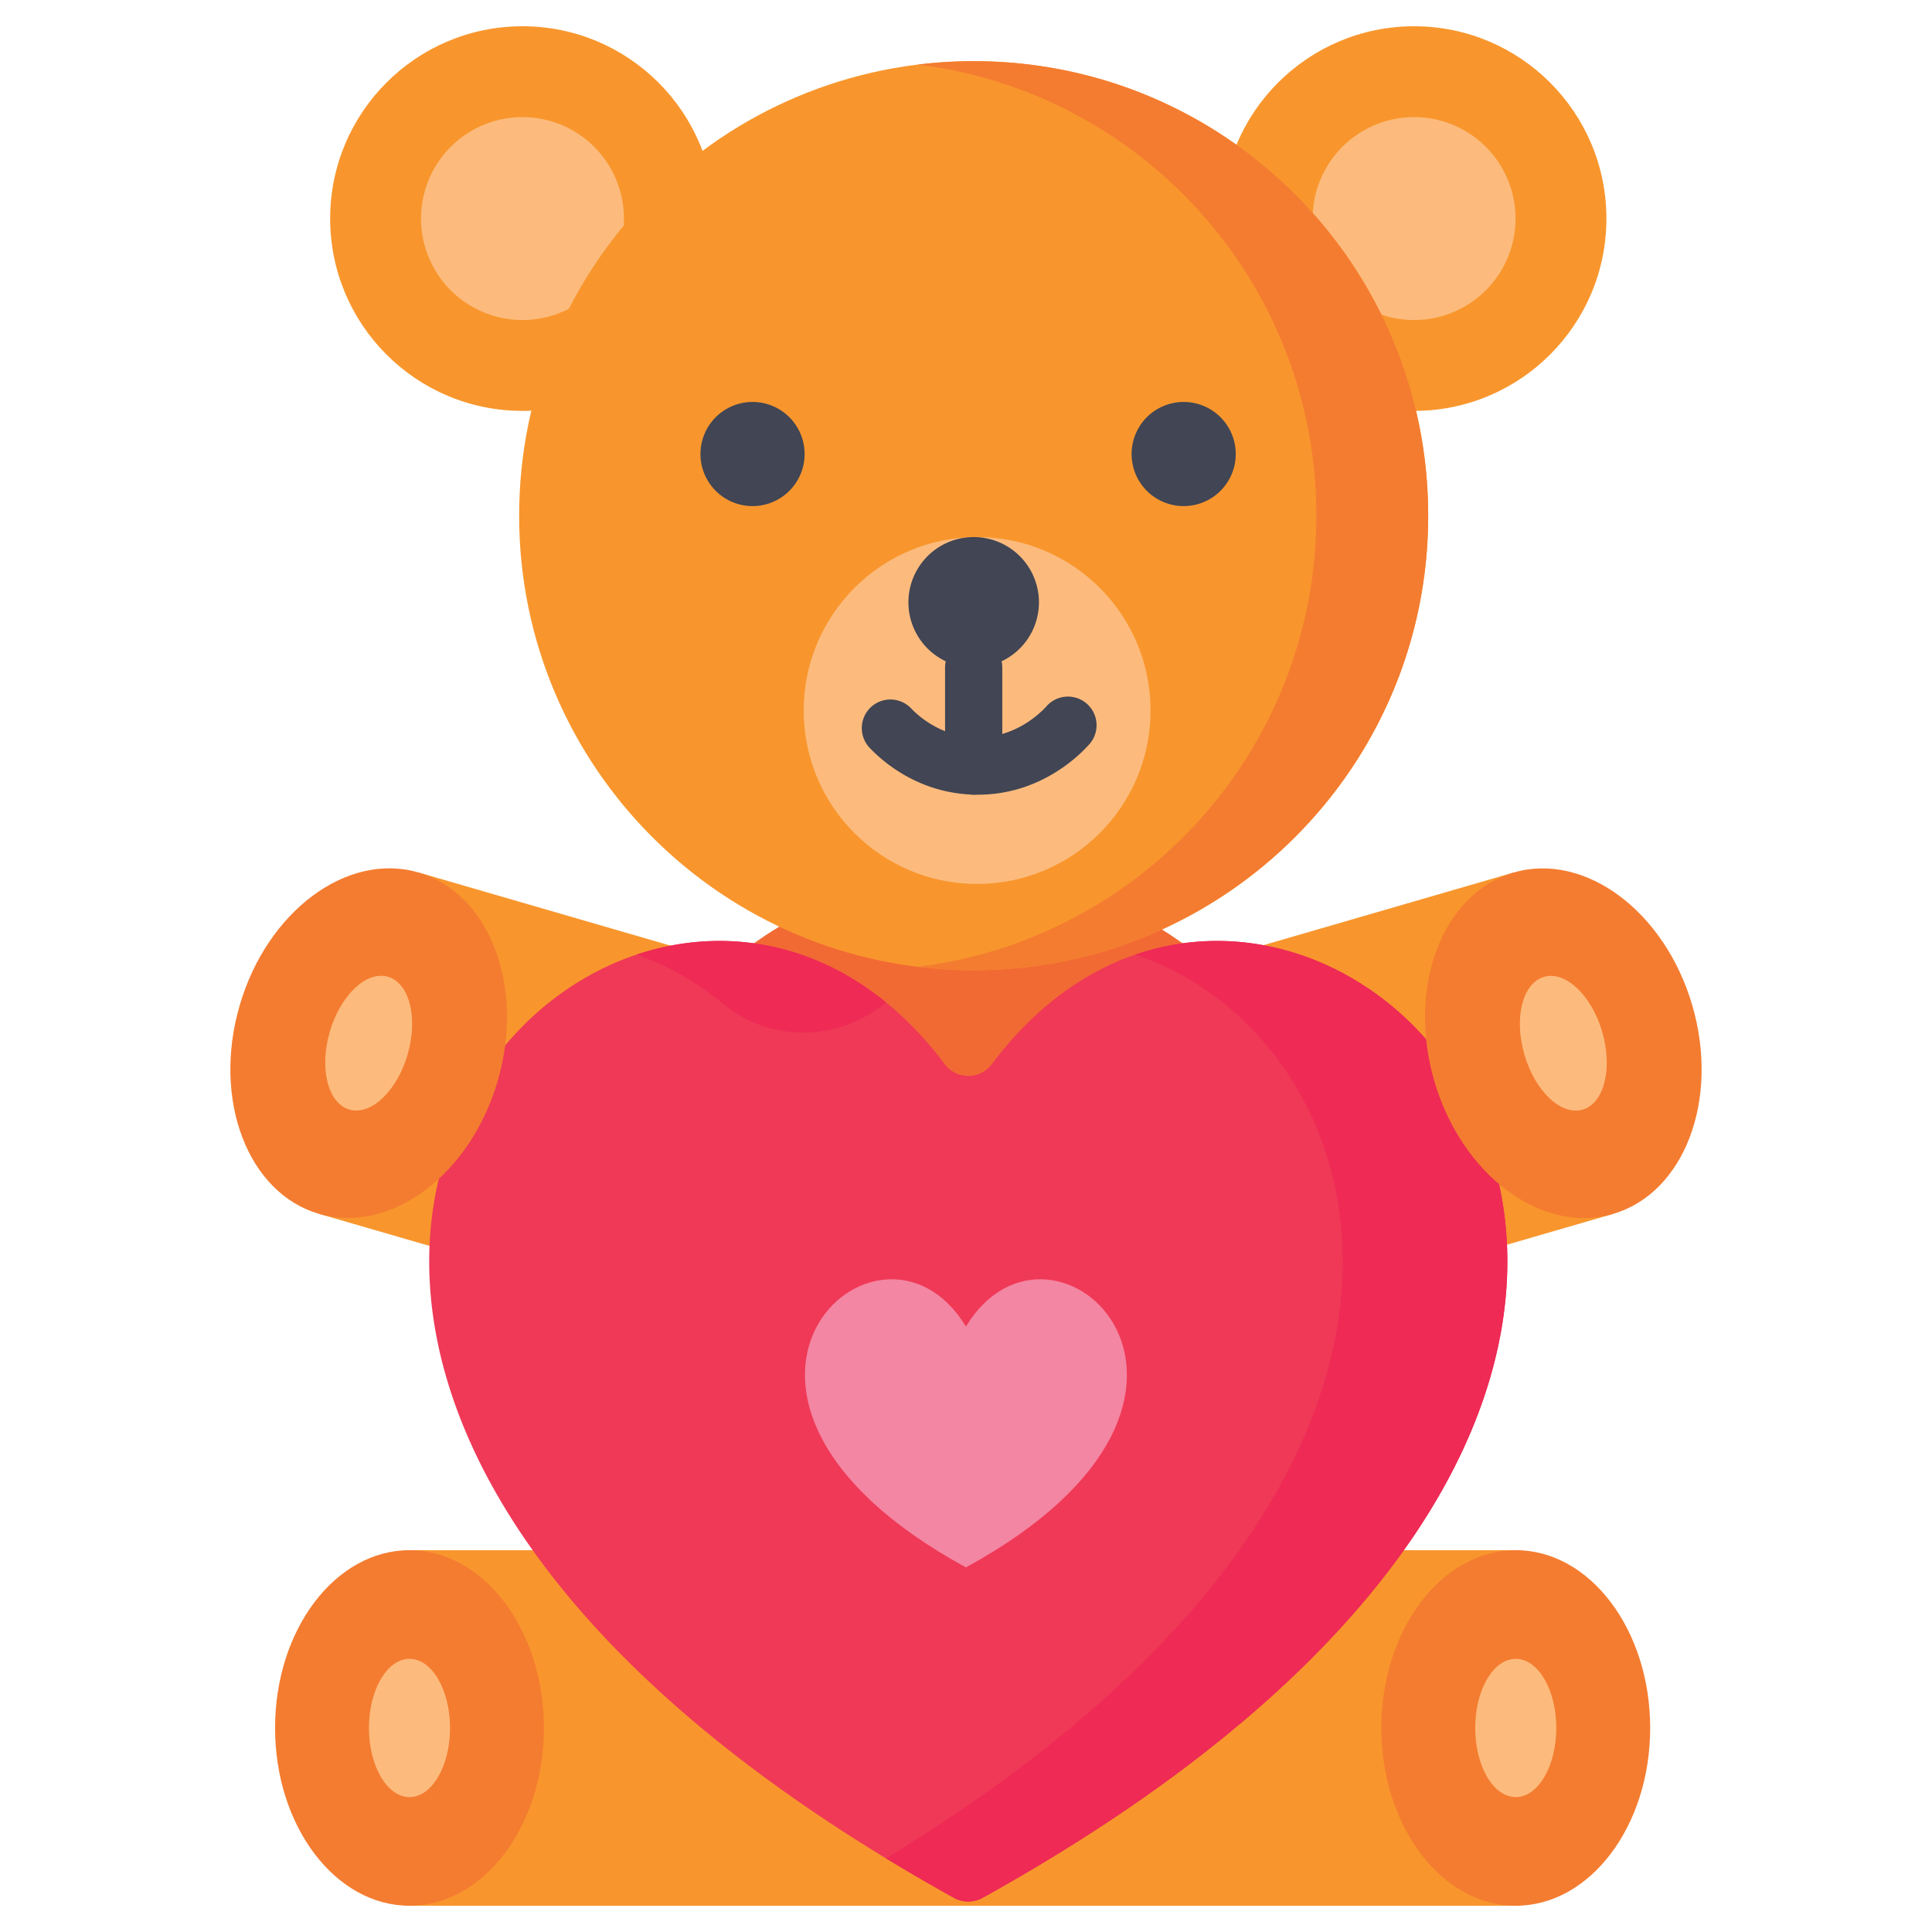
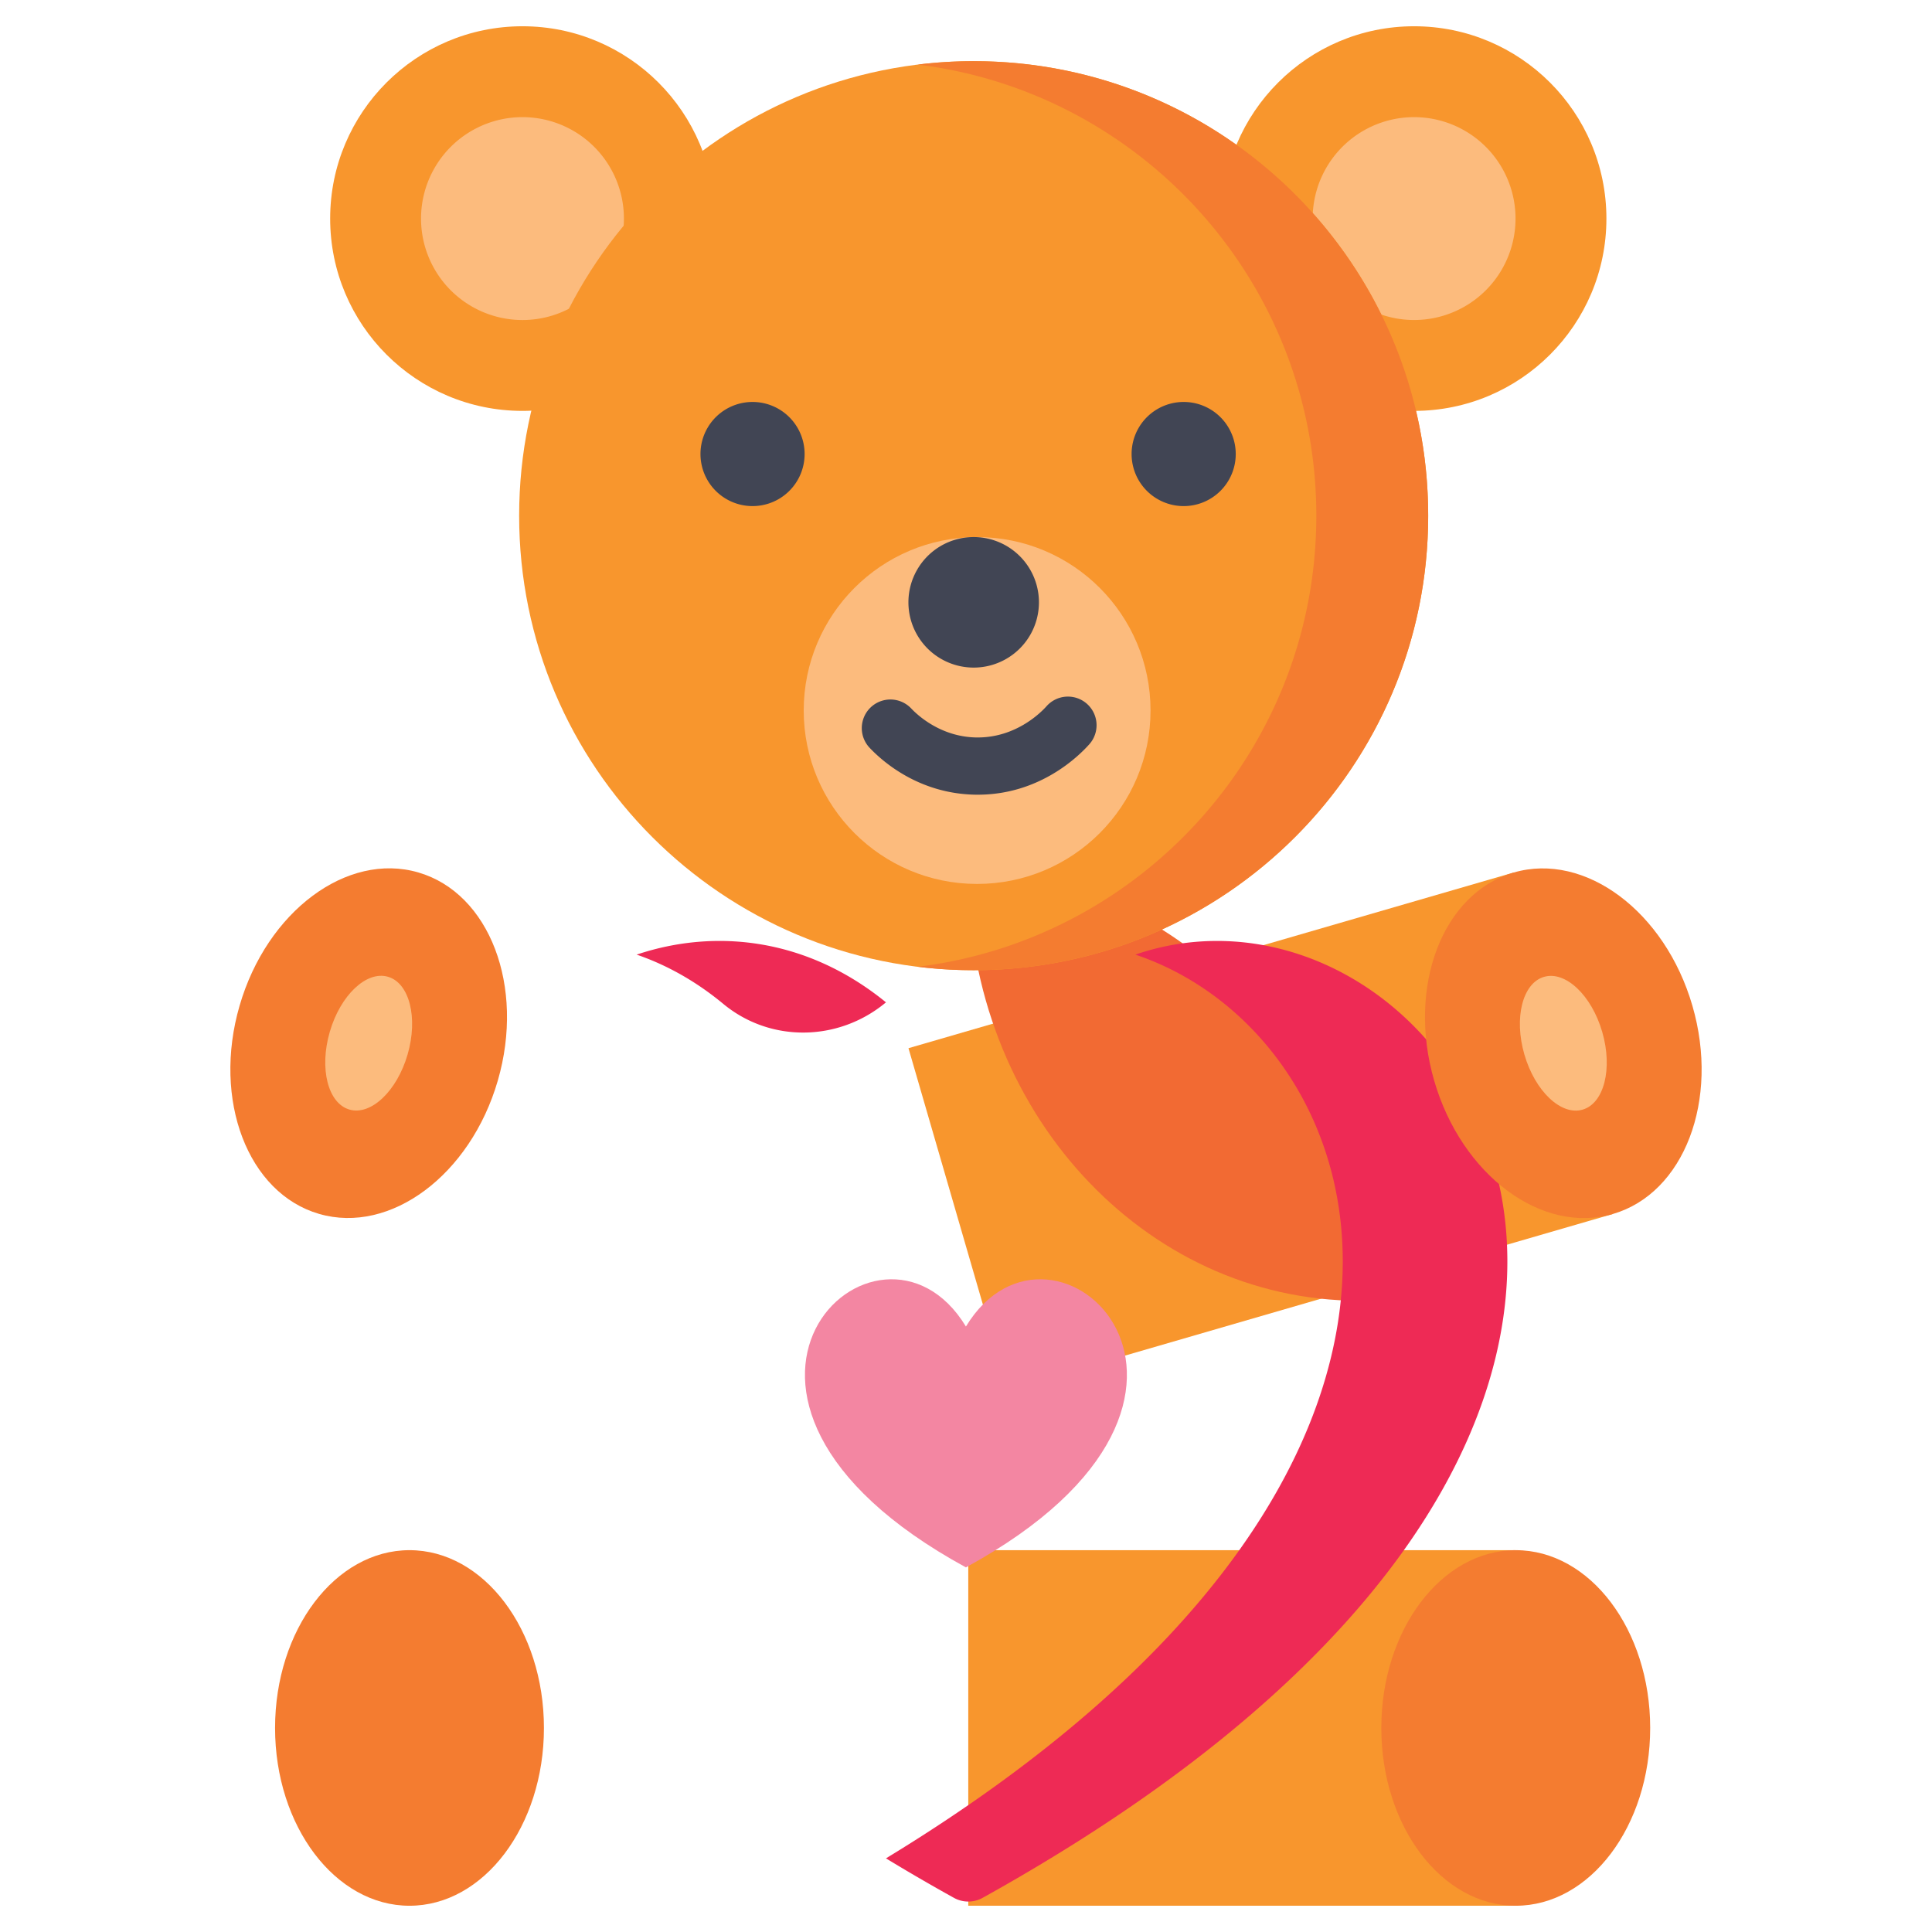
<svg xmlns="http://www.w3.org/2000/svg" fill-rule="evenodd" stroke-linejoin="round" stroke-miterlimit="2" clip-rule="evenodd" viewBox="0 0 120 120">
  <g fill-rule="nonzero">
    <path fill="#f8962d" d="m56.427 65.105 37.594-10.913 6.157 21.21-37.594 10.913z" />
-     <path fill="#f8962d" d="M57.414 86.309 19.82 75.396l6.157-21.21L63.571 65.1zM25.435 96.284h34.709v22.085h-34.71z" />
    <path fill="#f47c30" d="M25.435 96.284c4.61 0 8.35 4.944 8.35 11.043s-3.74 11.042-8.35 11.042-8.35-4.944-8.35-11.042 3.738-11.043 8.35-11.043z" />
-     <path fill="#fcbb7d" d="M25.435 103.033c1.39 0 2.517 1.922 2.517 4.294s-1.127 4.294-2.517 4.294-2.518-1.923-2.518-4.294 1.127-4.294 2.518-4.294z" />
    <path fill="#f8962d" d="M60.141 96.284h34.002v22.085H60.141z" />
-     <path fill="#f26a33" d="M60.141 54.257c13.419 0 24.296 11.88 24.296 26.535s-10.877 26.535-24.296 26.535c-13.418 0-24.296-11.88-24.296-26.535s10.878-26.535 24.296-26.535z" />
+     <path fill="#f26a33" d="M60.141 54.257c13.419 0 24.296 11.88 24.296 26.535c-13.418 0-24.296-11.88-24.296-26.535s10.878-26.535 24.296-26.535z" />
    <path fill="#f8962d" d="M32.452 1.631c6.598 0 11.946 5.348 11.946 11.945 0 6.598-5.348 11.945-11.946 11.945-6.597 0-11.945-5.347-11.945-11.945 0-6.597 5.348-11.945 11.945-11.945zM87.832 1.631c6.597 0 11.945 5.348 11.945 11.945 0 6.598-5.348 11.945-11.945 11.945s-11.945-5.347-11.945-11.945c0-6.597 5.348-11.945 11.945-11.945z" />
    <path fill="#fcbb7d" d="M87.832 7.276a6.3 6.3 0 1 1 0 12.6 6.3 6.3 0 0 1 0-12.6zM32.452 7.276a6.3 6.3 0 1 1 0 12.601 6.3 6.3 0 0 1 0-12.601z" />
    <path fill="#f8962d" d="M60.477 3.8c15.591 0 28.23 12.64 28.23 28.23 0 15.593-12.639 28.232-28.23 28.232s-28.232-12.64-28.232-28.231c0-15.592 12.64-28.232 28.232-28.232z" />
    <path fill="#f47c30" d="M60.476 3.799a28.5 28.5 0 0 0-3.474.213C70.954 5.724 81.759 17.615 81.759 32.03S70.954 58.336 57.002 60.048c1.138.14 2.298.213 3.474.213 15.591 0 28.231-12.64 28.231-28.231 0-15.592-12.64-28.231-28.231-28.231z" />
    <path fill="#fcbb7d" d="M60.69 33.36c5.95 0 10.772 4.822 10.772 10.77S66.639 54.903 60.69 54.903 49.92 50.08 49.92 44.13s4.822-10.77 10.77-10.77z" />
    <g fill="#414554">
      <path d="M60.477 33.358a4.053 4.053 0 1 1 0 8.107 4.053 4.053 0 0 1 0-8.107z" />
-       <path d="M60.476 49.359a1.777 1.777 0 0 1-1.777-1.777v-6.117a1.777 1.777 0 1 1 3.555 0v6.117c0 .981-.796 1.777-1.778 1.777z" />
      <path d="m60.737 49.36-.176-.001c-3.492-.066-5.743-2.06-6.549-2.914a1.777 1.777 0 1 1 2.586-2.44c.389.412 1.826 1.758 4.03 1.8h.104c2.434 0 3.987-1.619 4.277-1.948a1.778 1.778 0 0 1 2.666 2.353c-.66.746-3.085 3.15-6.938 3.15zM46.685 24.967a3.234 3.234 0 1 1 0 6.467 3.234 3.234 0 0 1 0-6.467zM73.463 24.967a3.234 3.234 0 1 1 0 6.467 3.234 3.234 0 0 1 0-6.467z" />
    </g>
-     <path fill="#ef3957" d="M59.25 117.879c-62.329-34.62-19.476-77.03-.574-51.783.729.973 2.2.973 2.93 0 18.905-25.246 61.76 17.163-.575 51.783a1.836 1.836 0 0 1-1.78 0z" />
    <path fill="#ee2a55" d="M44.924 62.353c2.916 2.414 7.124 2.352 10.05-.05l.056-.045c-4.833-3.94-10.497-4.635-15.488-2.965 1.855.637 3.672 1.644 5.382 3.06zM70.518 59.293c15.183 5.08 24.137 32.036-15.489 56.133 1.35.821 2.757 1.64 4.222 2.453a1.836 1.836 0 0 0 1.78 0c53.682-29.814 29.351-65.403 9.487-58.586z" />
    <path fill="#f386a2" d="M59.995 97.353c-19.506-10.64-5.399-23.87 0-14.96 5.4-8.91 19.508 4.32 0 14.96z" />
    <path fill="#f47c30" d="M94.146 96.284c4.611 0 8.35 4.944 8.35 11.043s-3.739 11.042-8.35 11.042c-4.612 0-8.35-4.944-8.35-11.042s3.738-11.043 8.35-11.043z" />
-     <path fill="#fcbb7d" d="M94.146 103.033c1.39 0 2.517 1.922 2.517 4.294s-1.127 4.294-2.517 4.294-2.517-1.923-2.517-4.294 1.126-4.294 2.517-4.294z" />
    <path fill="#f47c30" d="M19.821 75.398c-4.428-1.286-6.64-7.076-4.94-12.933 1.7-5.857 6.669-9.563 11.098-8.277 4.428 1.286 6.64 7.076 4.94 12.933s-6.669 9.562-11.098 8.277z" />
    <path fill="#fcbb7d" d="M21.703 68.917c-1.335-.388-1.882-2.548-1.22-4.826.66-2.278 2.279-3.81 3.614-3.422 1.335.388 1.882 2.548 1.22 4.826-.66 2.277-2.28 3.81-3.614 3.422z" />
    <path fill="#f47c30" d="M94.021 54.193c4.43-1.286 9.398 2.42 11.098 8.277s-.512 11.647-4.94 12.933c-4.43 1.285-9.398-2.42-11.098-8.277s.512-11.648 4.94-12.933z" />
    <path fill="#fcbb7d" d="M95.903 60.674c1.335-.387 2.953 1.144 3.615 3.422s.114 4.438-1.22 4.826-2.954-1.145-3.615-3.422-.115-4.438 1.22-4.826z" />
  </g>
</svg>